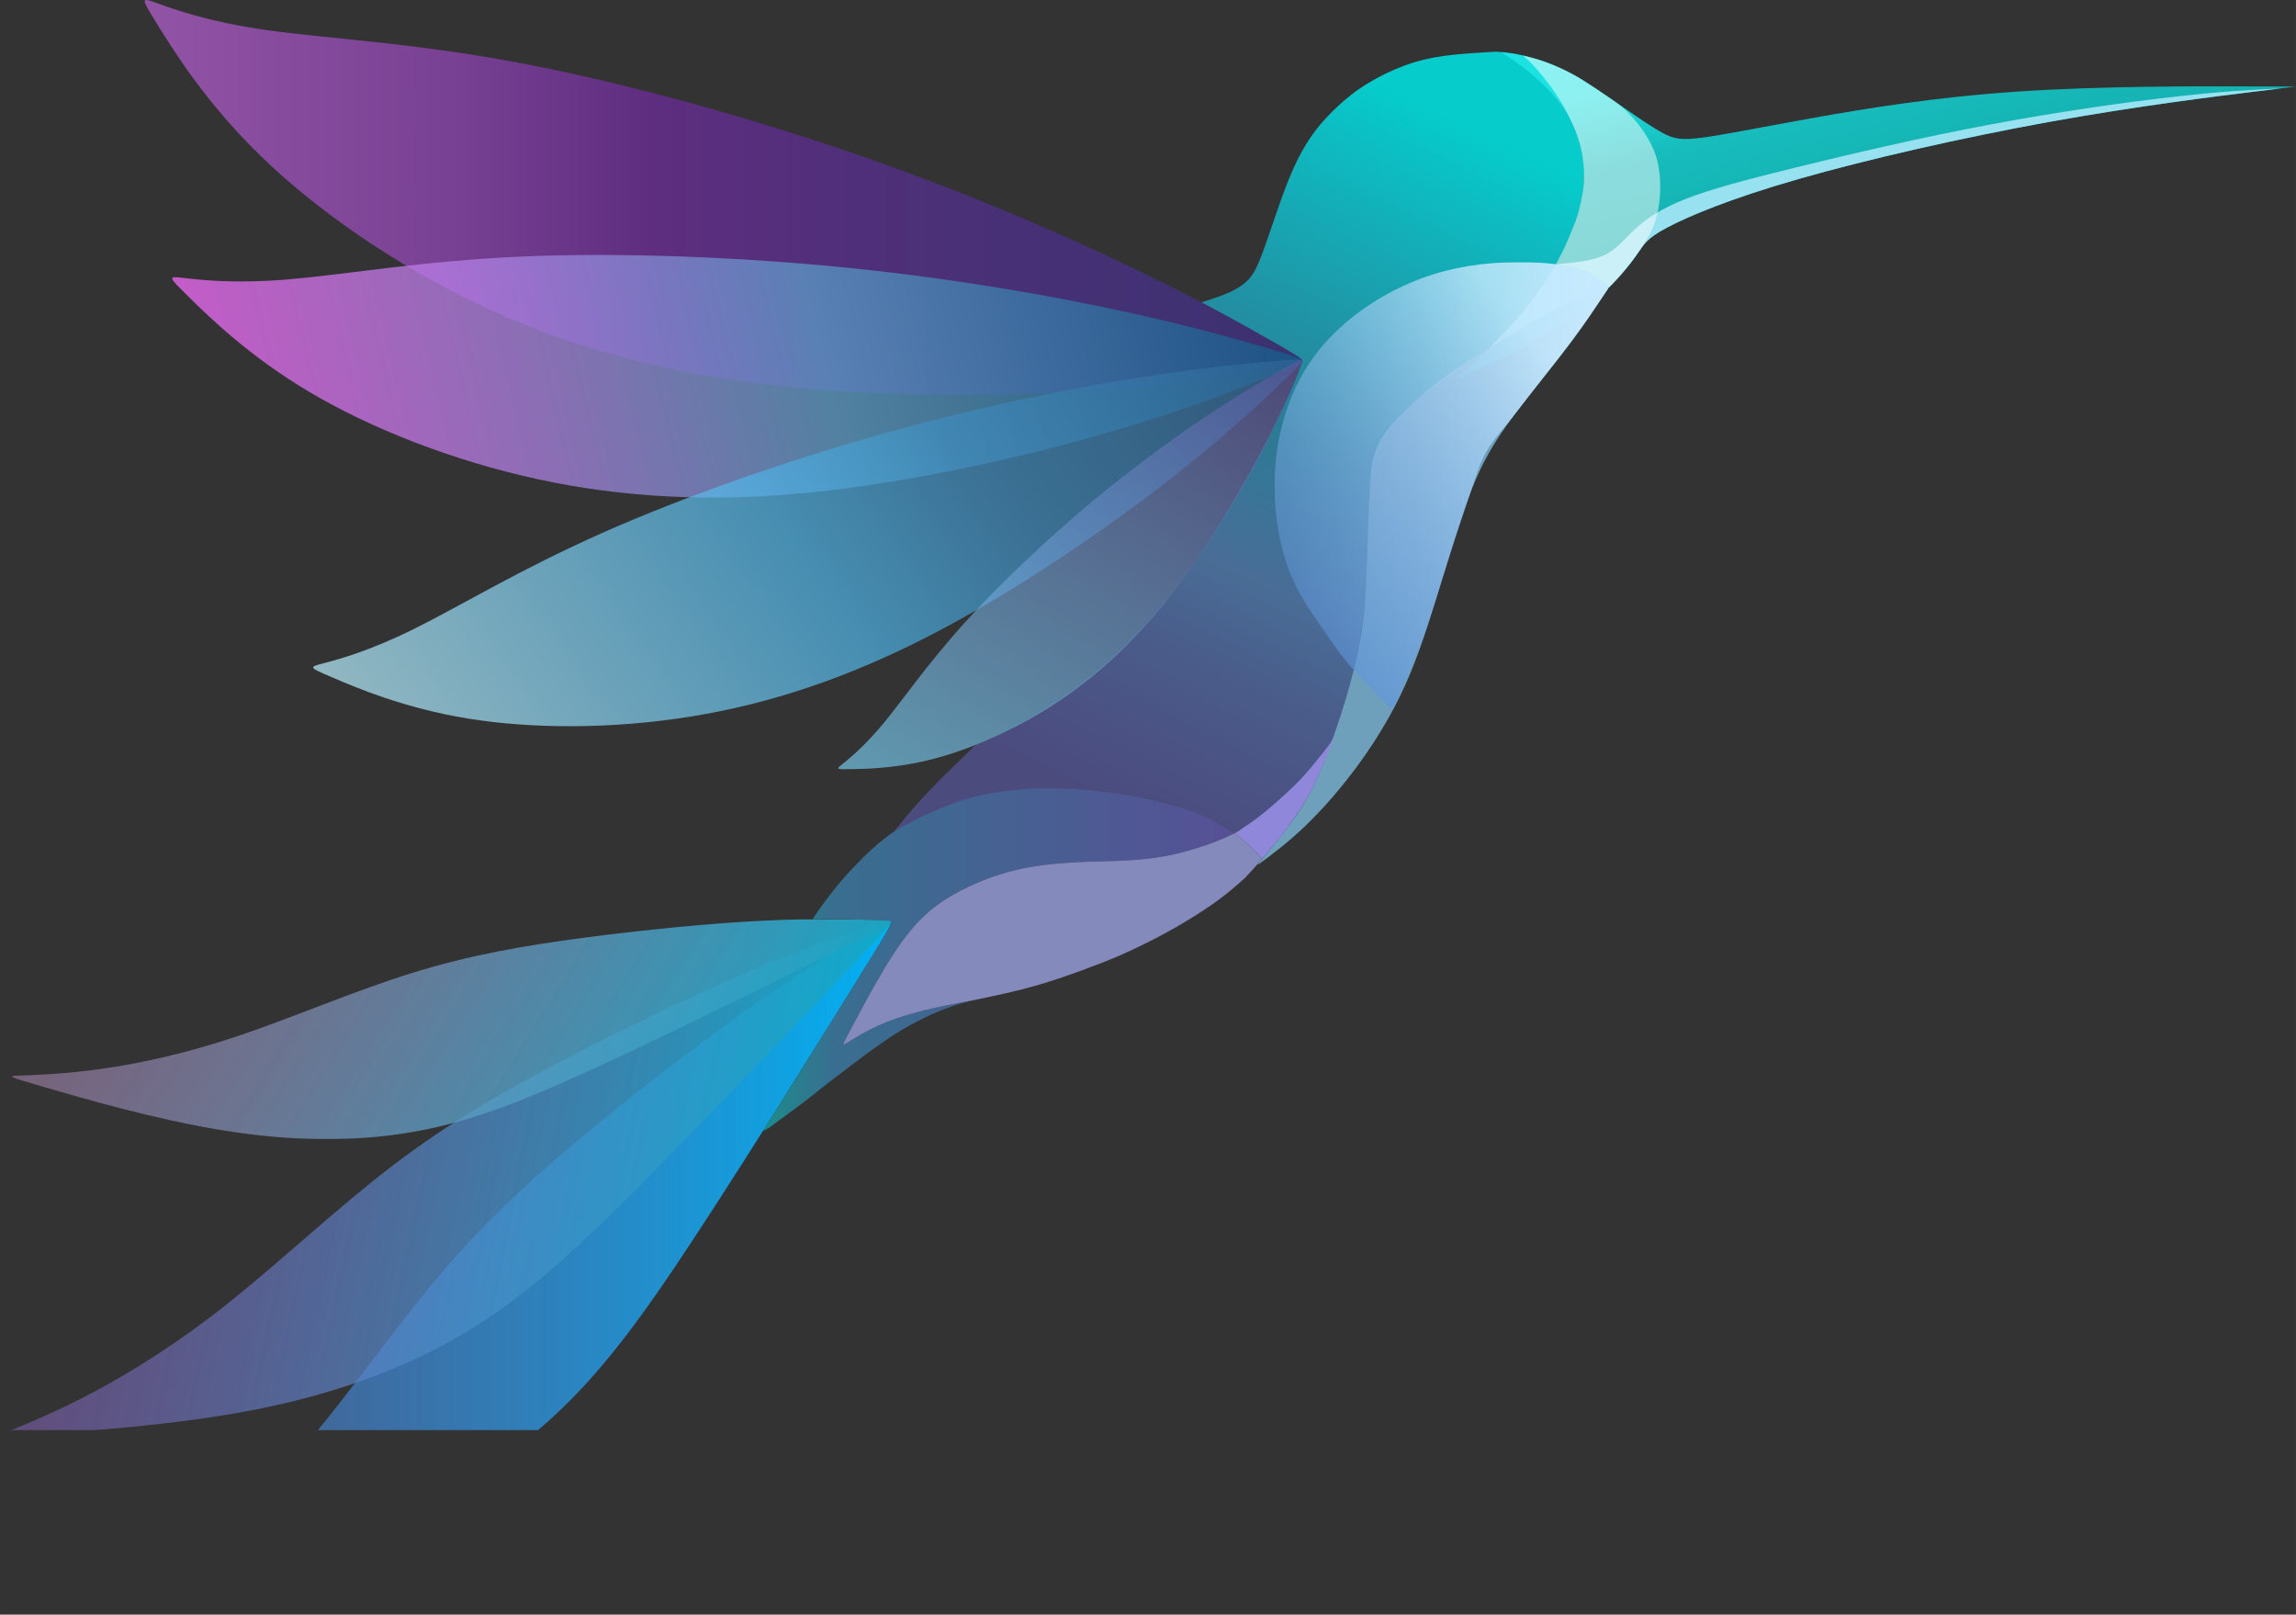
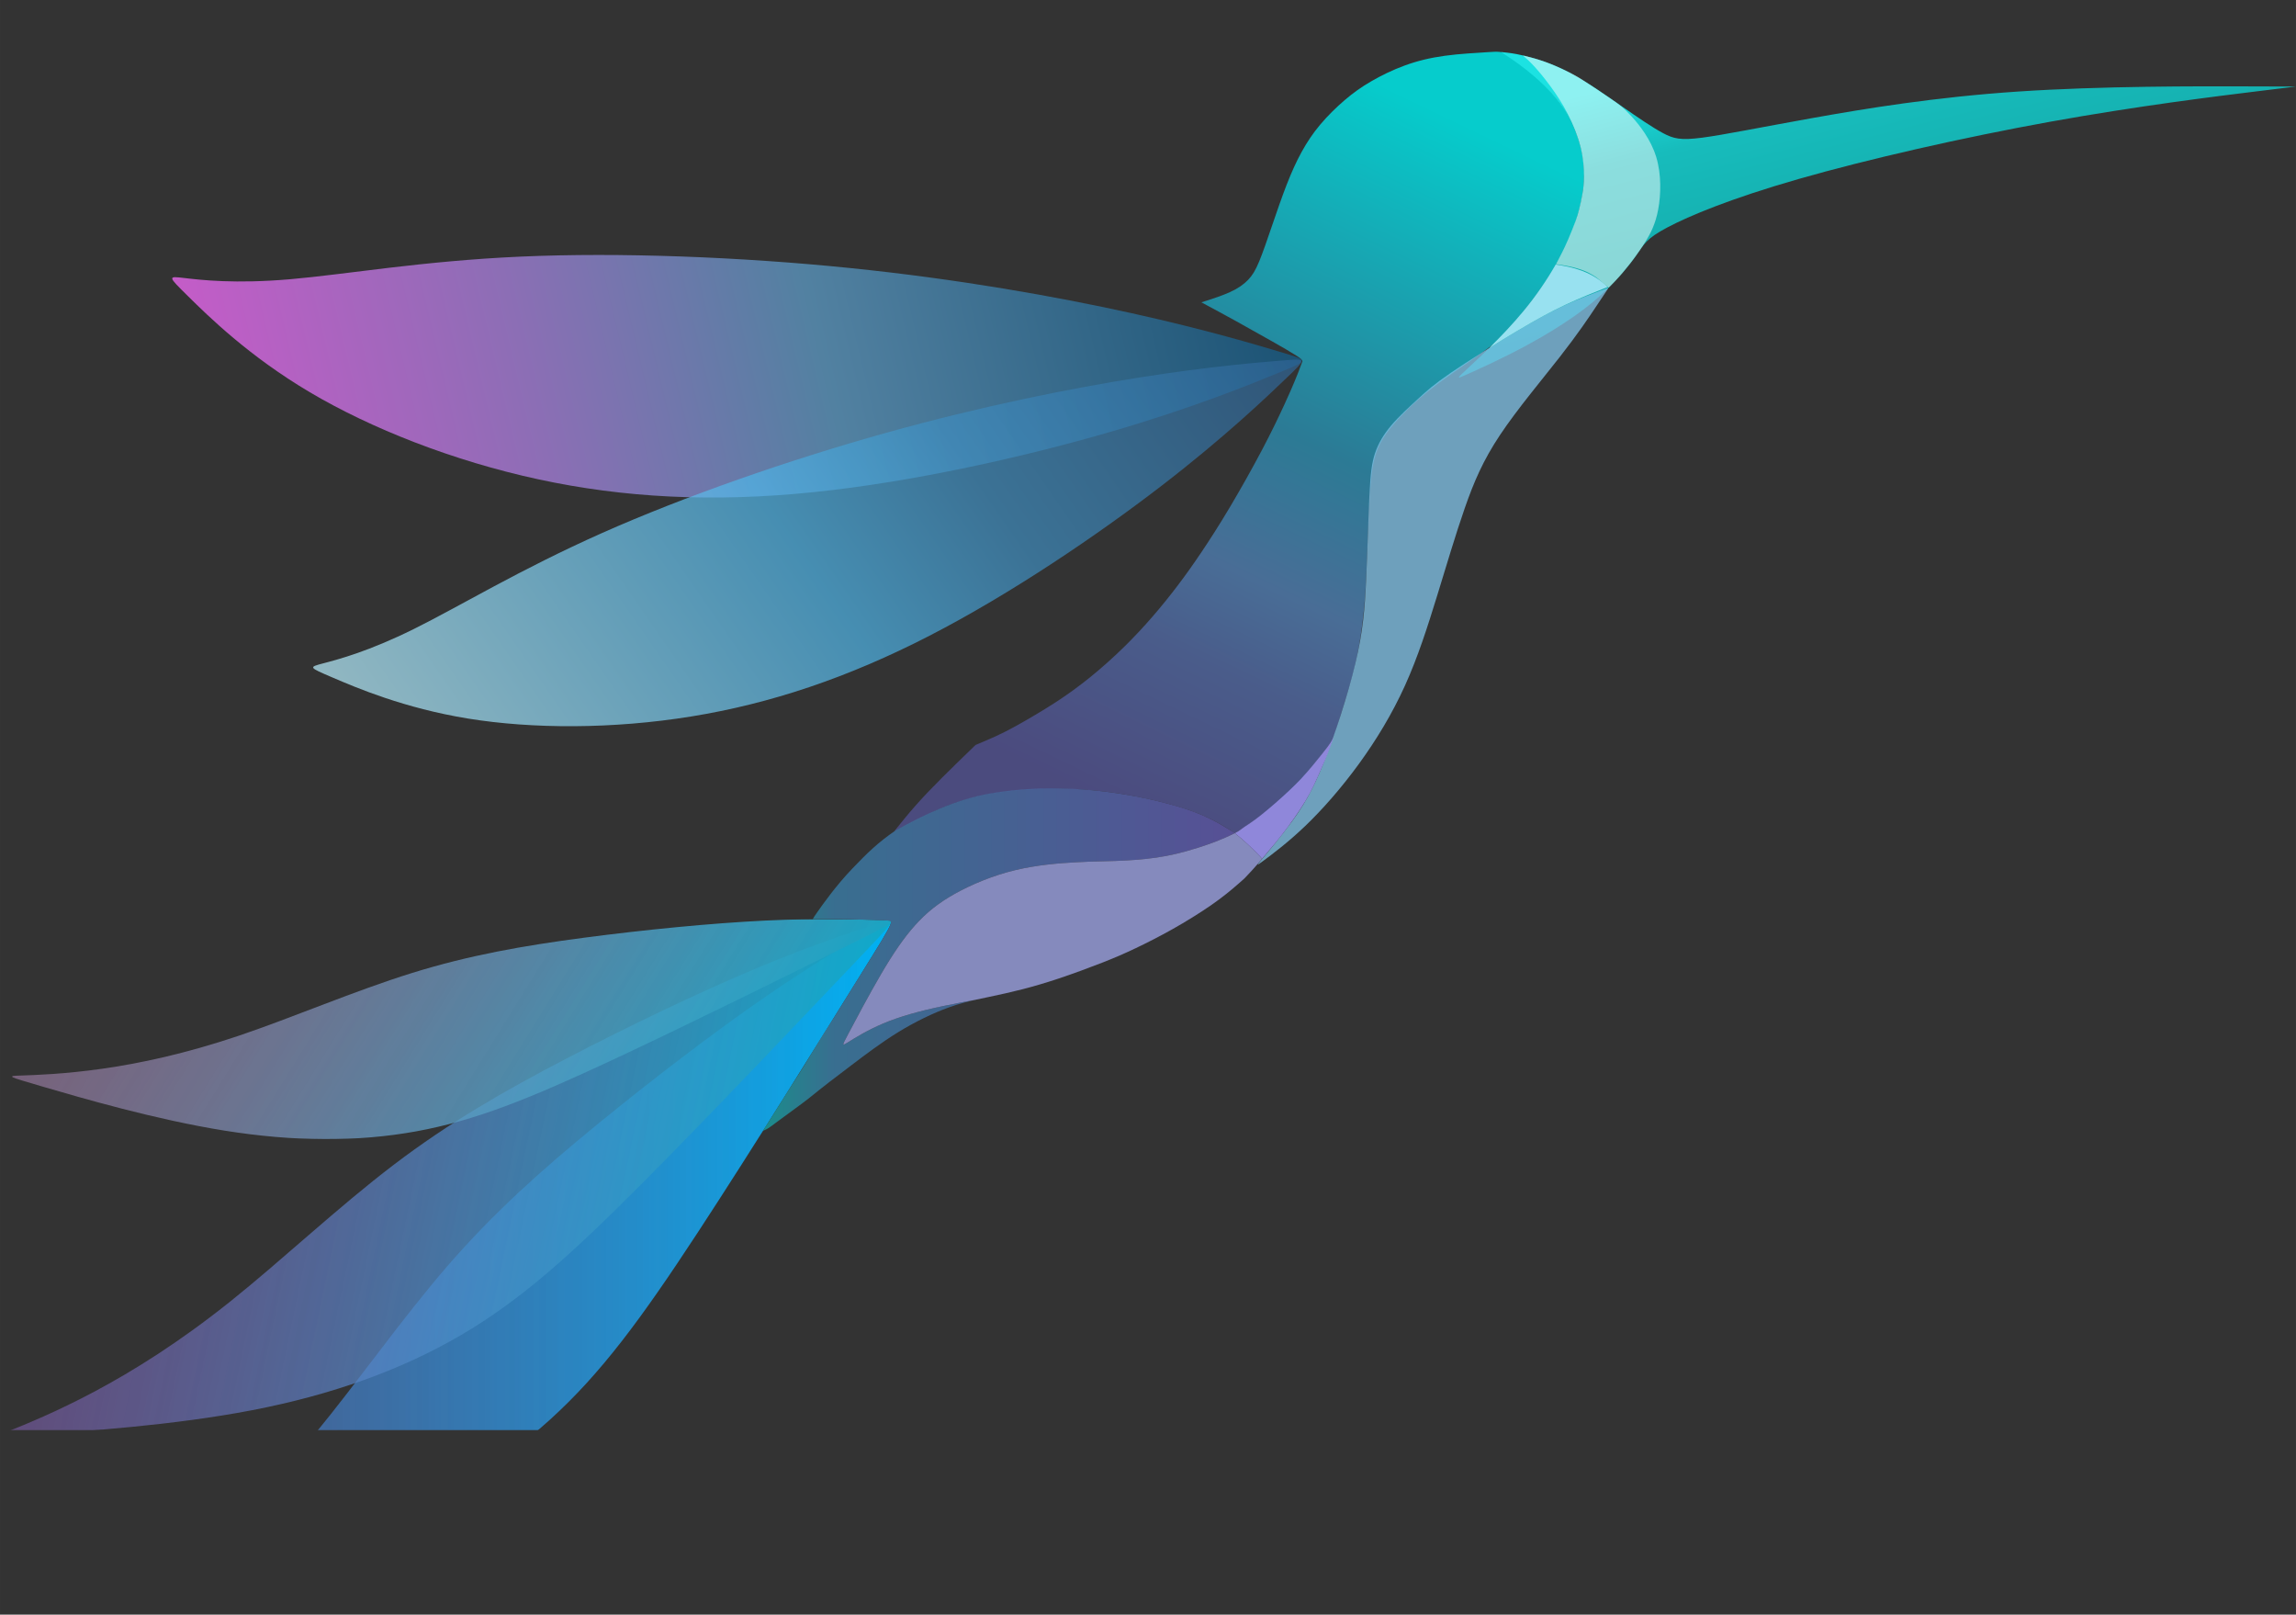
<svg xmlns="http://www.w3.org/2000/svg" xml:space="preserve" width="67.781mm" height="47.653mm" style="shape-rendering:geometricPrecision; text-rendering:geometricPrecision; image-rendering:optimizeQuality; fill-rule:evenodd; clip-rule:evenodd" viewBox="0 0 3387.87 2381.83">
  <rect x="0" y="0" width="3387.87" height="2381.83" fill="#333333" stroke="none" />
  <defs>
    <style type="text/css">  .fil3 {fill:none} .fil12 {fill:#98E1F0} .fil16 {fill:#FEFEFE;fill-opacity:0.502} .fil2 {fill:#81C4EA;fill-opacity:0.749} .fil14 {fill:#8B90C7;fill-opacity:0.929} .fil15 {fill:#968DE6;fill-opacity:0.929} .fil13 {fill:url(#id8)} .fil8 {fill:url(#id9)} .fil1 {fill:url(#id10)} .fil10 {fill:url(#id11)} .fil9 {fill:url(#id12)} .fil7 {fill:url(#id13);fill-opacity:0.62} .fil6 {fill:url(#id14);fill-opacity:0.702} .fil5 {fill:url(#id15);fill-opacity:0.729} .fil4 {fill:url(#id16);fill-opacity:0.749} .fil0 {fill:url(#id17);fill-opacity:0.89} .fil11 {fill:url(#id18);fill-opacity:0.902}  </style>
    <mask id="id0">
      <linearGradient id="id1" gradientUnits="userSpaceOnUse" x1="168.7" y1="1870.07" x2="1314.82" y2="1870.07">
        <stop offset="0" style="stop-opacity:0; stop-color:white" />
        <stop offset="0" style="stop-opacity:0.502; stop-color:white" />
        <stop offset="1" style="stop-opacity:1; stop-color:white" />
      </linearGradient>
      <rect style="fill:url(#id1)" x="168.7" y="1358.31" width="1146.12" height="1023.52" />
    </mask>
    <mask id="id2">
      <linearGradient id="id3" gradientUnits="userSpaceOnUse" x1="103.18" y1="1622.65" x2="1211.72" y2="1853.87">
        <stop offset="0" style="stop-opacity:0; stop-color:white" />
        <stop offset="0" style="stop-opacity:0.502; stop-color:white" />
        <stop offset="1" style="stop-opacity:1; stop-color:white" />
      </linearGradient>
      <rect style="fill:url(#id3)" y="1358.29" width="1314.73" height="760.09" />
    </mask>
    <mask id="id4">
      <linearGradient id="id5" gradientUnits="userSpaceOnUse" x1="248.5" y1="1215.19" x2="1083.7" y2="1732.6">
        <stop offset="0" style="stop-opacity:0; stop-color:white" />
        <stop offset="0" style="stop-opacity:0.502; stop-color:white" />
        <stop offset="1" style="stop-opacity:1; stop-color:white" />
      </linearGradient>
      <rect style="fill:url(#id5)" x="17.58" y="1355.8" width="1296.78" height="324.6" />
    </mask>
    <mask id="id6">
      <linearGradient id="id7" gradientUnits="userSpaceOnUse" x1="1880.6" y1="715.69" x2="2373.66" y2="715.69">
        <stop offset="0" style="stop-opacity:0; stop-color:white" />
        <stop offset="0" style="stop-opacity:0.502; stop-color:white" />
        <stop offset="1" style="stop-opacity:1; stop-color:white" />
      </linearGradient>
      <rect style="fill:url(#id7)" x="1880.6" y="386.63" width="493.06" height="658.11" />
    </mask>
    <linearGradient id="id8" gradientUnits="userSpaceOnUse" x1="1907.45" y1="892.18" x2="2346.81" y2="539.19">
      <stop offset="0" style="stop-opacity:1; stop-color:#5E94DA" />
      <stop offset="0.482" style="stop-opacity:1; stop-color:#92BFEC" />
      <stop offset="0.929" style="stop-opacity:1; stop-color:#C7EAFF" />
      <stop offset="1" style="stop-opacity:1; stop-color:#C7EAFF" />
    </linearGradient>
    <linearGradient id="id9" gradientUnits="userSpaceOnUse" x1="168.7" y1="1870.07" x2="1314.82" y2="1870.07">
      <stop offset="0" style="stop-opacity:1; stop-color:#945CBD" />
      <stop offset="0.251" style="stop-opacity:1; stop-color:#4A86D8" />
      <stop offset="1" style="stop-opacity:1; stop-color:#00B1F3" />
    </linearGradient>
    <linearGradient id="id10" gradientUnits="userSpaceOnUse" x1="2702.34" y1="47.81" x2="2838.14" y2="585.93">
      <stop offset="0" style="stop-opacity:1; stop-color:#1CE2E2" />
      <stop offset="0.2" style="stop-opacity:1; stop-color:#17BCBC" />
      <stop offset="1" style="stop-opacity:1; stop-color:#119695" />
    </linearGradient>
    <linearGradient id="id11" gradientUnits="userSpaceOnUse" x1="248.5" y1="1215.19" x2="1083.7" y2="1732.6">
      <stop offset="0" style="stop-opacity:1; stop-color:#BA90C1" />
      <stop offset="1" style="stop-opacity:1; stop-color:#1BA3C2" />
    </linearGradient>
    <linearGradient id="id12" gradientUnits="userSpaceOnUse" x1="103.18" y1="1622.65" x2="1211.72" y2="1853.87">
      <stop offset="0" style="stop-opacity:1; stop-color:#8E65C1" />
      <stop offset="1" style="stop-opacity:1; stop-color:#10A9C8" />
    </linearGradient>
    <linearGradient id="id13" gradientUnits="userSpaceOnUse" x1="1364.66" y1="1210.71" x2="1814.03" y2="466.51">
      <stop offset="0" style="stop-opacity:1; stop-color:#7DD9FE" />
      <stop offset="1" style="stop-opacity:1; stop-color:#5E56A0" />
    </linearGradient>
    <linearGradient id="id14" gradientUnits="userSpaceOnUse" x1="604.2" y1="1189.99" x2="1800.7" y2="360.33">
      <stop offset="0" style="stop-opacity:1; stop-color:#BAF0FF" />
      <stop offset="0.471" style="stop-opacity:1; stop-color:#4FB5E8" />
      <stop offset="0.663" style="stop-opacity:1; stop-color:#3F8DBF" />
      <stop offset="1" style="stop-opacity:1; stop-color:#2F6495" />
    </linearGradient>
    <linearGradient id="id15" gradientUnits="userSpaceOnUse" x1="316.99" y1="676.48" x2="1868.03" y2="308.99">
      <stop offset="0" style="stop-opacity:1; stop-color:#FA6BFF" />
      <stop offset="0.302" style="stop-opacity:1; stop-color:#AC84E5" />
      <stop offset="0.569" style="stop-opacity:1; stop-color:#5D9ECA" />
      <stop offset="1" style="stop-opacity:1; stop-color:#125E8C" />
    </linearGradient>
    <linearGradient id="id16" gradientUnits="userSpaceOnUse" x1="213.52" y1="291.28" x2="1921.77" y2="291.28">
      <stop offset="0" style="stop-opacity:1; stop-color:#B25ECC" />
      <stop offset="0.267" style="stop-opacity:1; stop-color:#8F45B3" />
      <stop offset="0.439" style="stop-opacity:1; stop-color:#6C2B99" />
      <stop offset="0.651" style="stop-opacity:1; stop-color:#552E8F" />
      <stop offset="1" style="stop-opacity:1; stop-color:#3D3185" />
    </linearGradient>
    <linearGradient id="id17" gradientUnits="userSpaceOnUse" x1="2072.77" y1="143.98" x2="1583.98" y2="1161.34">
      <stop offset="0" style="stop-opacity:1; stop-color:#00DEDE" />
      <stop offset="0.459" style="stop-opacity:1; stop-color:#2A83A1" />
      <stop offset="0.651" style="stop-opacity:1; stop-color:#4B74A2" />
      <stop offset="0.776" style="stop-opacity:1; stop-color:#4C6195" />
      <stop offset="1" style="stop-opacity:1; stop-color:#4E4D87" />
    </linearGradient>
    <linearGradient id="id18" gradientUnits="userSpaceOnUse" x1="1125.85" y1="1415.55" x2="1822.07" y2="1415.55">
      <stop offset="0" style="stop-opacity:1; stop-color:#189695" />
      <stop offset="0.149" style="stop-opacity:1; stop-color:#39759A" />
      <stop offset="1" style="stop-opacity:1; stop-color:#5B53A0" />
    </linearGradient>
  </defs>
  <g id="Слой_x0020_1">
    <g id="_2189314904368">
      <path class="fil0" d="M1501.49 1069.56c-15.03,8.36 -23.94,12.77 -33.24,16.99 -9.3,4.22 -18.99,8.26 -23.85,10.29 -4.87,2.02 -4.91,2.04 -4.95,2.09 -0.04,0.05 -0.08,0.13 -8.71,8.47 -8.63,8.34 -25.84,24.95 -40.93,40.03 -15.09,15.08 -28.05,28.64 -39.47,41.59 -11.42,12.95 -21.28,25.29 -26.21,31.46 -4.93,6.17 -4.93,6.18 -4.94,6.17 0,0 -0,0 9.08,-4.69 9.08,-4.69 27.26,-14.07 41.94,-21.13 14.68,-7.05 25.87,-11.79 40.25,-16.68 14.38,-4.89 31.94,-9.95 54.63,-13.7 22.69,-3.75 50.5,-6.19 79.72,-6.76 29.21,-0.56 59.81,0.74 90.71,4.66 30.89,3.91 62.07,10.43 87.01,17.04 24.93,6.61 43.63,13.32 59.07,20.54 15.45,7.21 27.65,14.94 33.86,18.87 6.2,3.93 6.4,4.06 6.5,4.12 0.1,0.06 0.1,0.06 0.1,0.06 0,0 0,0 0.51,-0.26 0.51,-0.26 1.52,-0.79 2.23,-1.15 0.7,-0.36 1.1,-0.57 8.52,-5.45 7.41,-4.88 21.85,-14.43 36.76,-26.28 14.91,-11.85 30.29,-25.99 39.97,-35.5 9.67,-9.51 13.64,-14.39 21.9,-24.58 8.26,-10.19 20.83,-25.68 27.66,-34.92 6.82,-9.24 7.9,-12.23 12.55,-26.66 4.65,-14.43 12.88,-40.29 19.08,-61.93 6.21,-21.65 10.41,-39.07 13.89,-58.56 3.48,-19.48 6.25,-41.03 8.08,-61.29 1.83,-20.26 2.72,-39.24 3.52,-58.81 0.79,-19.58 1.48,-39.76 2.41,-61.49 0.92,-21.72 2.08,-44.99 3.77,-62.56 1.68,-17.56 3.89,-29.41 7.24,-39.85 3.35,-10.44 7.86,-19.47 15.01,-29.61 7.16,-10.14 16.97,-21.38 29.2,-33.56 12.22,-12.19 26.84,-25.3 47.31,-40.56 20.46,-15.25 46.78,-32.63 65.22,-45.82 18.43,-13.19 28.99,-22.16 43.64,-38.99 14.64,-16.82 33.36,-41.48 47.31,-61.23 13.95,-19.75 23.11,-34.6 31.22,-51.81 8.11,-17.21 15.15,-36.78 19.98,-54.17 4.83,-17.38 7.44,-32.59 8.25,-47.62 0.81,-15.04 -0.16,-29.91 -4.17,-46.71 -4.01,-16.8 -11.06,-35.52 -21.46,-52.78 -10.41,-17.26 -24.17,-33.04 -39.32,-48.19 -15.14,-15.14 -31.67,-29.64 -43.47,-36.52 -11.8,-6.88 -18.87,-6.13 -34.73,-5.11 -15.85,1.02 -40.5,2.31 -62.26,5.28 -21.76,2.96 -40.64,7.61 -58.75,14.19 -18.11,6.58 -35.45,15.09 -50.03,23.58 -14.59,8.48 -26.41,16.93 -38.84,27.55 -12.43,10.62 -25.47,23.41 -36.32,36.33 -10.85,12.92 -19.51,25.97 -27.38,40.3 -7.86,14.33 -14.92,29.94 -22.19,48.64 -7.27,18.7 -14.73,40.5 -21.68,60.81 -6.94,20.31 -13.37,39.12 -18.82,52.21 -5.45,13.09 -9.95,20.44 -16.36,27.07 -6.41,6.62 -14.74,12.52 -26.54,17.9 -11.79,5.38 -27.04,10.25 -34.66,12.69 -7.62,2.44 -7.62,2.44 -7.62,2.44 0,0 -0.01,0 8.06,4.32 8.07,4.32 24.21,12.98 43.24,23.48 19.03,10.52 40.96,22.89 53.22,29.83 12.27,6.94 14.87,8.45 19.86,11.4 4.98,2.95 12.34,7.34 16.58,10.07 4.25,2.73 5.38,3.8 6.12,4.55 0.74,0.76 1.09,1.2 1.31,1.51 0.22,0.3 0.31,0.47 0.39,0.65 0.08,0.18 0.14,0.36 0.19,0.59 0.05,0.22 0.09,0.48 0.08,0.7 -0,0.22 -0.06,0.42 -0.11,0.58 -0.06,0.16 -0.13,0.31 -0.2,0.42 -0.06,0.12 -0.13,0.21 -0.15,0.25 -0.03,0.04 -0.03,0.04 -0.04,0.08 -0,0.03 -0.02,0.11 -0.38,1.04 -0.36,0.93 -1.06,2.72 -1.97,5.16 -0.9,2.44 -2.02,5.53 -3.35,8.97 -1.33,3.45 -2.89,7.26 -5.84,14.28 -2.95,7.01 -7.3,17.23 -14.84,33.59 -7.55,16.35 -18.28,38.84 -32.45,65.75 -14.18,26.91 -31.78,58.25 -47.63,84.87 -15.85,26.62 -29.96,48.53 -42.38,67 -12.43,18.46 -23.17,33.49 -34.68,48.66 -11.52,15.17 -23.8,30.48 -37.08,45.8 -13.28,15.31 -27.55,30.62 -42.9,45.63 -15.36,15.01 -31.8,29.71 -48.46,43.23 -16.66,13.52 -33.54,25.85 -52.56,38.16 -19.02,12.31 -40.18,24.62 -55.21,32.97z" />
      <path class="fil1" d="M2219.5 77.23c4.78,0.46 14.52,1.39 30.88,5.3 16.36,3.91 39.36,10.82 65,24.28 25.63,13.46 53.9,33.46 78.26,50.42 24.36,16.96 44.79,30.88 60.24,39.14 15.43,8.27 25.87,10.88 57.63,6.74 31.75,-4.13 84.81,-15 162.66,-28.93 77.85,-13.92 180.49,-30.88 303.58,-39.14 123.08,-8.26 266.6,-7.83 338.37,-7.61 71.76,0.21 71.76,0.21 71.76,0.21 0,0 0,0 -58.5,7.18 -58.5,7.17 -175.5,21.52 -304.45,44.79 -128.96,23.27 -269.87,55.45 -370.77,84.38 -100.9,28.92 -161.79,54.58 -193.54,71.33 -31.75,16.74 -34.36,24.57 -46.32,41.54 -11.96,16.96 -33.27,43.06 -62.63,67.63 -29.35,24.58 -66.76,47.63 -101.99,66.55 -35.23,18.92 -68.28,33.7 -84.81,41.1 -16.53,7.39 -16.53,7.39 1.1,-8.96 17.63,-16.34 52.9,-49.03 82.15,-84.48 29.25,-35.44 52.48,-73.64 67.74,-109.13 15.25,-35.48 22.54,-68.25 21.35,-98.69 -1.19,-30.45 -10.87,-58.57 -24.71,-81.88 -13.84,-23.31 -31.83,-41.79 -48.46,-56.15 -16.62,-14.37 -31.89,-24.61 -39.83,-29.94 -7.94,-5.33 -8.55,-5.74 -8.94,-5.95 -0.39,-0.2 -0.55,-0.2 4.23,0.25z" />
      <path class="fil2" d="M2092.3 588.47c-12.84,11.74 -28.06,25.66 -39.47,39.14 -11.42,13.49 -19.02,26.53 -23.81,40.66 -4.78,14.14 -6.74,29.36 -8.37,62.41 -1.63,33.05 -2.94,83.94 -4.92,125.9 -1.98,41.96 -4.64,74.98 -15.75,121.69 -11.12,46.71 -30.67,107.1 -47.4,148.43 -16.72,41.33 -30.59,63.6 -46.66,85.61 -16.07,22.01 -34.34,43.76 -43.47,54.63 -9.14,10.87 -9.14,10.87 2.61,2.17 11.74,-8.7 35.23,-26.1 60.89,-50.67 25.66,-24.58 53.5,-56.33 79.15,-91.55 25.66,-35.23 49.15,-73.94 68.07,-115.69 18.92,-41.75 33.27,-86.55 47.19,-131.78 13.92,-45.23 27.4,-90.9 40.88,-129.61 13.49,-38.71 26.97,-70.46 52.19,-108.29 25.23,-37.84 62.19,-81.77 88.59,-115.57 26.39,-33.79 42.21,-57.46 51.74,-71.72 9.54,-14.26 12.79,-19.12 15.04,-22.51 2.25,-3.39 3.51,-5.31 4.15,-6.29 0.65,-0.98 0.69,-1.03 -9.9,2.88 -10.6,3.91 -31.83,11.79 -52.89,21.38 -21.06,9.59 -41.93,20.9 -72.6,39.16 -30.66,18.27 -71.11,43.5 -96.55,60.89 -25.45,17.4 -35.88,26.97 -48.71,38.71z" />
      <path class="fil3" d="M1588.01 1271.95c-24.57,1.3 -58.07,3.91 -90.46,11.74 -32.4,7.83 -63.72,20.87 -88.29,34.57 -24.58,13.71 -42.41,28.06 -59.15,46.75 -16.74,18.7 -32.4,41.76 -50.23,72.2 -17.83,30.44 -37.84,68.28 -47.84,87.2 -10.01,18.92 -10.01,18.92 -0.65,13.05 9.35,-5.87 28.05,-17.61 51.75,-27.62 23.7,-10 52.41,-18.26 90.24,-26.09 37.84,-7.83 84.81,-15.22 134.17,-28.93 49.36,-13.7 101.12,-33.7 145.7,-54.36 44.58,-20.66 81.98,-41.97 109.6,-60.67 27.62,-18.7 45.45,-34.79 64.33,-55.6 18.88,-20.8 38.81,-46.31 53.16,-65.94 14.35,-19.62 23.12,-33.34 31.72,-49.51 8.6,-16.17 17.03,-34.79 22.28,-46.8 5.24,-12.02 7.31,-17.43 8.34,-20.14 1.03,-2.7 1.03,-2.7 -4.87,5.01 -5.89,7.72 -17.68,23.15 -37.06,43.7 -19.38,20.54 -46.34,46.2 -73.96,64.25 -27.62,18.05 -55.89,28.49 -79.37,35.88 -23.49,7.39 -42.19,11.74 -61.97,14.57 -19.79,2.83 -40.67,4.13 -58.93,4.79 -18.27,0.65 -33.92,0.65 -58.5,1.96z" />
      <path class="fil3" d="M1258.35 1359.58c-21.1,0.65 -41.54,0.21 -51.76,0 -10.22,-0.22 -10.22,-0.22 -1.3,-13.05 8.92,-12.83 26.75,-38.49 51.54,-64.37 24.79,-25.87 56.54,-51.97 88.51,-71.76 31.96,-19.79 64.15,-33.27 104.16,-41.54 40.01,-8.26 87.85,-11.31 134.39,-8.48 46.53,2.83 91.77,11.53 128.52,20.66 36.75,9.13 65.02,18.7 89.05,33.45 24.02,14.75 43.81,34.69 53.7,44.65 9.89,9.97 9.89,9.97 3.86,15.63 -6.03,5.66 -18.08,16.99 -30.42,27.83 -12.34,10.84 -24.95,21.17 -41.56,32.7 -16.6,11.53 -37.21,24.24 -56.84,35.29 -19.63,11.06 -38.29,20.46 -54.42,28.14 -16.12,7.67 -29.71,13.62 -48.88,21.14 -19.16,7.53 -43.91,16.63 -64.82,23.62 -20.92,6.99 -38,11.86 -54.25,16.01 -16.25,4.16 -31.67,7.6 -48.96,11.19 -17.29,3.59 -36.45,7.32 -59.21,15.53 -22.75,8.21 -49.09,20.91 -74,36.17 -24.91,15.26 -48.4,33.09 -69.93,49.4 -21.53,16.31 -41.1,31.09 -62.41,48.49 -21.31,17.4 -44.36,37.4 -55.89,47.41 -11.53,10 -11.53,10 1.74,-10.66 13.27,-20.66 39.79,-61.97 61.32,-98.51 21.53,-36.53 38.06,-68.28 51.76,-92.85 13.7,-24.57 24.57,-41.97 35.88,-59.15 11.31,-17.18 23.05,-34.14 28.93,-42.63 5.87,-8.48 5.87,-8.48 -5,-7.61 -10.87,0.87 -32.62,2.6 -53.71,3.26z" />
-       <path class="fil4" d="M1677.41 398.06c-108.73,-52.52 -253.12,-115.15 -417.52,-171.69 -164.4,-56.54 -348.81,-106.99 -502.34,-135.26 -153.53,-28.28 -276.17,-34.36 -362.72,-46.54 -86.55,-12.18 -137,-30.44 -162.22,-39.58 -25.23,-9.13 -25.23,-9.13 -1.31,29.57 23.92,38.71 71.76,116.13 152.66,194.84 80.9,78.72 194.84,158.75 319.67,218.33 124.82,59.58 260.52,98.73 418.4,118.29 157.88,19.57 337.93,19.57 476.67,11.21 138.73,-8.37 236.15,-25.11 284.86,-33.47 48.7,-8.37 48.7,-8.37 12.18,-29.57 -36.53,-21.2 -109.59,-63.62 -218.32,-116.14z" />
      <path class="fil5" d="M1669.97 462.04c-110.03,-24.32 -254.64,-50.28 -416.18,-66.7 -161.54,-16.42 -340.01,-23.3 -485.69,-16.8 -145.69,6.49 -258.59,26.37 -339.92,33.37 -81.34,7.01 -131.11,1.15 -155.99,-1.77 -24.89,-2.93 -24.89,-2.93 5.05,26.59 29.93,29.51 89.79,88.54 180.02,141.92 90.22,53.38 210.79,101.1 336.96,128.39 126.16,27.29 257.91,34.15 405.72,19.01 147.81,-15.13 311.68,-52.26 436.18,-88.31 124.5,-36.05 209.62,-71.03 252.19,-88.52 42.57,-17.49 42.57,-17.49 4.85,-28.83 -37.72,-11.34 -113.15,-34.02 -223.18,-58.35z" />
      <path class="fil6" d="M1683.3 556.53c-101.68,16 -233.32,42.14 -376.17,82.04 -142.85,39.9 -296.91,93.55 -418.64,147.65 -121.73,54.1 -211.12,108.64 -277.95,141.71 -66.84,33.08 -111.11,44.69 -133.24,50.5 -22.14,5.81 -22.14,5.81 13.16,20.92 35.29,15.12 105.88,45.36 200.41,60.67 94.52,15.31 212.97,15.69 329.36,-3.16 116.39,-18.86 230.72,-56.96 351.37,-119.11 120.65,-62.15 247.63,-148.35 341.49,-220.52 93.85,-72.17 154.58,-130.3 184.95,-159.36 30.36,-29.07 30.36,-29.07 -5.49,-26.13 -35.85,2.93 -107.57,8.79 -209.24,24.79z" />
-       <path class="fil7" d="M1797.96 602.08c-51.49,33.54 -116.84,79.93 -184.93,136.54 -68.1,56.62 -138.94,123.47 -192.05,182.66 -53.12,59.19 -88.51,110.74 -116.85,145.08 -28.34,34.34 -49.63,51.48 -60.27,60.05 -10.64,8.57 -10.64,8.57 12.28,8.19 22.92,-0.37 68.77,-1.13 124.01,-15.87 55.24,-14.73 119.87,-43.45 178.69,-82.14 58.81,-38.69 111.81,-87.37 162.37,-150.69 50.57,-63.32 98.71,-141.3 132.22,-203.54 33.52,-62.23 52.42,-108.74 61.86,-131.99 9.45,-23.25 9.45,-23.25 -9.37,-12.9 -18.82,10.35 -56.46,31.05 -107.96,64.6z" />
      <path class="fil8" style="mask:url(#id0)" d="M1130.41 1469.7c-75.99,52.3 -168.19,122.76 -249.52,189.3 -81.33,66.55 -151.79,129.17 -220.07,207.89 -68.28,78.72 -134.39,173.54 -196.58,248.78 -62.19,75.24 -120.47,130.91 -170.49,172.66 -50.02,41.75 -91.77,69.59 -112.64,83.5 -20.88,13.92 -20.88,13.92 43.49,-3.91 64.37,-17.83 193.1,-53.49 304.44,-100.03 111.34,-46.54 205.29,-103.95 281.83,-173.1 76.54,-69.15 135.69,-150.05 218.12,-275.8 82.42,-125.75 188.13,-296.35 241.5,-382.14 53.37,-85.79 54.41,-86.75 25.05,-70.17 -29.36,16.59 -89.13,50.72 -165.12,103.02z" />
      <path class="fil9" style="mask:url(#id2)" d="M1116.13 1428.35c-84.2,35.32 -187.78,84.96 -280.04,133 -92.26,48.04 -173.19,94.48 -255.26,156.96 -82.08,62.48 -165.29,140.99 -240.76,201.33 -75.47,60.34 -143.2,102.5 -200.1,132.85 -56.91,30.34 -102.99,48.88 -126.03,58.15 -23.04,9.27 -23.04,9.27 42.94,5 65.97,-4.27 197.92,-12.81 315.21,-35.4 117.29,-22.59 219.93,-59.23 308.08,-110.77 88.15,-51.53 161.81,-117.96 266.15,-222.62 104.33,-104.65 239.35,-247.53 308.4,-319.87 69.05,-72.34 72.15,-74.13 41.29,-64.53 -30.86,9.6 -95.67,30.59 -179.87,65.91z" />
      <path class="fil10" style="mask:url(#id4)" d="M1128.67 1358c-78.89,3.8 -177.77,13.51 -266.97,25.27 -89.2,11.76 -168.72,25.58 -253.92,52.08 -85.2,26.51 -176.06,65.71 -255.26,92.43 -79.2,26.72 -146.71,40.97 -201.95,48.8 -55.23,7.84 -98.17,9.27 -119.64,9.99 -21.47,0.72 -21.47,0.72 33.42,16.76 54.89,16.04 164.67,48.14 266.69,64.47 102.02,16.33 196.29,16.91 283.18,1.09 86.9,-15.82 166.42,-48.03 283.84,-102.69 117.4,-54.66 272.7,-131.77 350.23,-170.15 77.53,-38.37 77.29,-38.01 47.73,-38.88 -29.57,-0.87 -88.46,-2.97 -167.35,0.83z" />
      <path class="fil11" d="M1256.83 1282.16c-22.81,23.81 -42.62,51.54 -51.54,64.37 -3.16,4.55 -5.2,7.48 -6.06,9.39 43.66,-0.46 76.84,0.72 96.67,1.43 0.66,0.02 1.3,0.04 1.92,0.07 5.74,0 5.55,0.15 12.77,0.54 0.86,0.05 0.94,0.17 1.5,0.29 2.74,0.59 2.99,2.16 2.03,4.87 -0.47,1.36 -1.21,3.07 -2.18,4.98 -0.58,1.14 -0.87,1.77 -1.25,2.44 -0.6,1.08 -0.96,1.92 -1.25,2.33 -0.59,0.83 -0.98,1.78 -2.85,5.07 -1.92,3.36 -4.53,7.59 -7.41,12.5 -4.54,7.76 -10.58,16.92 -16.18,26.28 -3.67,6.12 -7.58,12.19 -11.17,17.96 -1.08,1.73 -1.92,3.14 -2.93,4.71 -5.56,8.64 -9.67,15.54 -13.72,22.07 -3.8,6.11 -7.51,12.09 -12.29,19.76 -4.29,6.89 -9.12,14.61 -13.91,22.36 -6.11,9.88 -14.17,21.44 -20.72,32.78 -4.17,7.22 -9.9,15.9 -14.37,23.48 -9.2,15.62 -19.21,30.81 -28.76,45.92 -12.79,20.23 -24.73,39.5 -32.3,51.31 -2.54,3.97 -4.43,6.61 -5.56,8.8 -0.04,0.09 -0.1,0.17 -0.14,0.24 -0.05,0.08 -0.1,0.16 -0.16,0.24 -0.28,0.44 -0.58,0.82 -0.91,1.43 -0.22,0.4 -0.35,0.44 0.06,0.23 0.15,-0.08 0.51,-0.22 0.77,-0.32 1.97,-0.76 6.01,-2.72 8.28,-4.4 16.62,-12.3 51.08,-37.23 58.15,-43 21.31,-17.39 40.88,-32.18 62.41,-48.49 21.53,-16.31 45.02,-34.14 69.93,-49.4 24.91,-15.26 51.25,-27.96 74,-36.17 15.3,-5.52 28.97,-9.02 41.55,-11.81 -17.06,3.3 -33.13,6.28 -47.83,9.32 -37.84,7.83 -66.54,16.09 -90.24,26.09 -23.7,10.01 -42.41,21.75 -51.75,27.62 -9.36,5.87 -9.36,5.87 0.65,-13.05 10,-18.92 30.01,-56.76 47.84,-87.2 17.83,-30.44 33.49,-53.5 50.23,-72.2 16.74,-18.7 34.57,-33.05 59.15,-46.75 24.57,-13.7 55.89,-26.75 88.29,-34.57 32.4,-7.83 65.89,-10.44 90.46,-11.74 24.57,-1.3 40.23,-1.3 58.5,-1.96 18.27,-0.65 39.14,-1.96 58.93,-4.79 19.79,-2.82 38.49,-7.17 61.97,-14.57 16.48,-5.19 35.33,-11.88 54.65,-21.65 -0.62,-0.49 -1.25,-0.99 -1.89,-1.48 -1.13,-0.43 -2.43,-1.26 -4.3,-2.45 -4.7,-2.97 -9.25,-5.75 -13.75,-8.34 -9.21,-5.31 -18.22,-9.9 -27.88,-14.08 -14.7,-6.35 -30.93,-11.75 -51.7,-17.25 -10.62,-2.81 -21.43,-5.4 -32.38,-7.72 -10.2,-2.17 -20.53,-4.12 -30.95,-5.83 -3.81,-0.63 -7.64,-1.23 -11.47,-1.79 -32.62,-4.8 -66,-7.3 -98.99,-7.09 -29.59,0.19 -58.88,2.58 -87.07,7.45 -53.7,9.28 -98.95,32.13 -139.87,54.43 -26.65,18.18 -42.18,33.52 -64.99,57.32z" />
      <path class="fil3" d="M2294.13 390.07c26.98,-2.38 53.96,-4.76 72.89,-13.57 18.92,-8.8 29.79,-24.02 46.1,-39.03 16.31,-15.01 38.06,-29.79 73.93,-43.93 35.88,-14.14 85.9,-27.62 163.75,-46.75 77.85,-19.14 183.53,-43.93 286.61,-63.28 103.08,-19.35 203.55,-33.27 274.37,-41.21 70.83,-7.94 112.01,-9.89 153.19,-11.85" />
-       <path class="fil12" d="M2413.12 337.48c-16.31,15 -27.18,30.22 -46.1,39.03 -18.57,8.63 -44.88,11.09 -71.35,13.43 -0.06,0.11 -0.12,0.22 -0.18,0.32 6.56,0.92 12.68,2.01 18.26,3.25 31.81,7.06 45.87,19.01 52.9,24.98 2.87,2.44 4.57,3.89 5.22,5.27 1.3,-0.3 1.9,-0.13 1.8,0.7 18.18,-17.97 31.89,-35.21 40.63,-47.59 11.96,-16.96 14.57,-24.79 46.32,-41.54 31.75,-16.74 92.64,-42.41 193.54,-71.33 100.91,-28.93 241.82,-61.11 370.77,-84.38 128.95,-23.27 245.95,-37.62 304.45,-44.79 15.71,-1.93 27.2,-3.34 35.61,-4.37 -41.19,1.95 -82.37,3.91 -153.19,11.85 -70.83,7.94 -171.29,21.85 -274.37,41.21 -103.07,19.35 -208.76,44.14 -286.61,63.28 -77.85,19.13 -127.87,32.61 -163.75,46.75 -35.88,14.13 -57.63,28.92 -73.93,43.93z" />
      <path class="fil12" d="M2366.65 418.49c-7.03,-5.97 -21.08,-17.92 -52.9,-24.98 -5.58,-1.24 -11.7,-2.32 -18.26,-3.25 -13.12,23 -29.07,46.26 -47.37,68.45 -16.39,19.87 -34.67,38.87 -50.68,54.61 13.88,-8.63 27.79,-17.1 40.12,-24.45 30.66,-18.26 51.54,-29.57 73.05,-39.6 21.51,-10.03 43.65,-18.77 54.72,-23.15 2.98,-1.18 5.16,-2.04 6.55,-2.36 -0.65,-1.38 -2.35,-2.83 -5.22,-5.27z" />
-       <path class="fil13" style="mask:url(#id6)" d="M1946.97 920.82c-15,-21.75 -34.43,-48.64 -48.06,-88.4 -13.63,-39.76 -21.45,-92.38 -17.1,-145.67 4.35,-53.28 20.87,-107.2 50.45,-151.35 29.57,-44.14 72.2,-78.5 116.13,-102.43 43.93,-23.92 89.16,-37.4 136.56,-43.06 47.41,-5.65 96.99,-3.48 127.46,2.43 30.46,5.91 41.82,15.56 48.81,21.51 6.99,5.95 9.64,8.2 10.99,9.35 1.35,1.14 1.41,1.2 1.44,1.22 0.03,0.03 0.03,0.03 -0.1,0.23 -0.13,0.2 -0.41,0.62 -5.57,8.34 -5.16,7.72 -15.21,22.76 -23.63,34.96 -8.42,12.2 -15.2,21.55 -22.86,31.8 -7.66,10.26 -16.18,21.41 -26.89,35.12 -10.71,13.71 -23.59,29.96 -35.7,45.59 -12.12,15.63 -23.47,30.64 -34.94,44.67 -11.47,14.02 -23.06,27.05 -31.78,42.93 -8.72,15.87 -14.58,34.59 -21.8,56.4 -7.22,21.81 -15.8,46.72 -24.36,73.07 -8.57,26.35 -17.11,54.12 -25.6,80.88 -8.49,26.76 -16.91,52.51 -27.82,80.62 -10.91,28.12 -24.31,58.6 -31.01,73.84 -6.7,15.24 -6.7,15.24 -18.65,3.18 -11.96,-12.06 -35.87,-36.17 -53.12,-56.53 -17.25,-20.36 -27.83,-36.96 -42.84,-58.7z" />
      <path class="fil14" d="M1646.51 1269.99c-18.27,0.65 -33.92,0.65 -58.5,1.96 -24.57,1.3 -58.07,3.91 -90.46,11.74 -32.4,7.83 -63.72,20.87 -88.29,34.57 -24.58,13.71 -42.41,28.06 -59.15,46.75 -16.74,18.7 -32.4,41.76 -50.23,72.2 -17.83,30.44 -37.84,68.28 -47.84,87.2 -10.01,18.92 -10.01,18.92 -0.65,13.05 9.35,-5.87 28.05,-17.61 51.75,-27.62 23.7,-10 52.41,-18.26 90.24,-26.09 14.7,-3.04 30.77,-6.02 47.83,-9.32 6.13,-1.36 12,-2.55 17.66,-3.73 17.29,-3.59 32.71,-7.03 48.96,-11.19 16.25,-4.16 33.33,-9.03 54.25,-16.01 20.91,-6.99 45.65,-16.09 64.82,-23.62 19.17,-7.53 32.76,-13.47 48.88,-21.14 16.13,-7.68 34.79,-17.08 54.42,-28.14 19.63,-11.06 40.23,-23.77 56.84,-35.29 16.6,-11.53 29.22,-21.86 41.56,-32.7 2.6,-2.29 5.19,-4.6 7.72,-6.87 3.63,-3.71 7.23,-7.54 10.87,-11.55 4.99,-5.5 10.06,-11.33 15.07,-17.29 -1.15,-1.75 -3.45,-4.07 -7.11,-7.75 -6.88,-6.93 -18.54,-18.68 -33.09,-30.16 -19.32,9.77 -38.16,16.46 -54.65,21.65 -23.49,7.39 -42.19,11.74 -61.97,14.57 -19.79,2.83 -40.67,4.13 -58.93,4.79z" />
      <path class="fil15" d="M1822.06 1228.99c14.55,11.48 26.22,23.23 33.09,30.16 3.65,3.68 5.96,6 7.11,7.75 13.96,-16.59 26.24,-30.81 38.69,-47.84 12.46,-17.02 23.62,-33.44 32.22,-49.61 8.6,-16.17 16.46,-35.4 21.7,-47.41 5.24,-12.02 11.91,-31.5 12.94,-34.21 1.03,-2.7 -2.77,5.73 -8.66,13.44 -3.84,5.02 -11.51,15.03 -21.6,27.14 -5.39,6.48 -11.35,13.65 -18.1,20.8 -19.37,20.54 -56.5,52.97 -74.42,64.68 -17.93,11.71 -14.76,10.94 -22.97,15.09z" />
      <path class="fil16" d="M2343.81 402.23c1.36,0.7 3.36,1.77 5.15,2.81 1.78,1.04 3.36,2.05 4.57,2.84 1.2,0.79 2.04,1.37 2.94,2.07 0.9,0.7 1.88,1.52 2.97,2.43 1.09,0.92 2.29,1.93 3.07,2.58 0.77,0.65 1.11,0.94 1.46,1.24 0.34,0.3 0.7,0.6 1.02,0.87 0.32,0.27 0.62,0.53 0.85,0.72 0.23,0.2 0.39,0.34 1.69,1.44 1.29,1.1 3.71,3.16 4.92,4.18 1.2,1.03 1.2,1.03 1.2,1.03 0,0 -0.01,0.01 1.23,-1.25 1.23,-1.25 3.71,-3.77 5.52,-5.64 1.81,-1.86 2.96,-3.08 4.56,-4.82 1.6,-1.74 3.67,-4.01 5.34,-5.88 1.68,-1.87 2.97,-3.36 4.14,-4.77 1.17,-1.41 2.21,-2.75 4.24,-5.24 2.01,-2.48 5.01,-6.1 6.99,-8.56 1.97,-2.46 2.93,-3.76 6.46,-8.58 3.54,-4.81 9.65,-13.15 16.41,-24.15 6.76,-11 14.16,-24.67 18.24,-46.58 4.09,-21.91 4.87,-52.05 -3.01,-77.65 -7.88,-25.61 -24.42,-46.67 -36.47,-59.81 -12.05,-13.14 -19.59,-18.34 -27.05,-23.48 -7.46,-5.14 -14.82,-10.23 -22.69,-15.46 -7.87,-5.24 -16.24,-10.64 -21.88,-14.31 -5.63,-3.67 -8.51,-5.62 -17.07,-9.97 -8.57,-4.35 -22.81,-11.11 -35.74,-15.95 -12.94,-4.84 -24.56,-7.77 -30.37,-9.24 -5.81,-1.46 -5.81,-1.46 -3.39,0.59 2.42,2.06 7.26,6.17 14.02,13.43 6.76,7.26 15.43,17.67 24.34,29.77 8.91,12.1 18.03,25.89 26.06,41.55 8.02,15.65 14.93,33.17 18.85,49.3 3.92,16.13 4.86,30.87 4.86,42 -0,11.12 -0.95,18.63 -2.34,26.45 -1.39,7.81 -3.24,15.94 -4.69,21.99 -1.45,6.04 -2.52,10 -5.3,17.57 -2.77,7.56 -7.27,18.73 -10.9,27.19 -3.63,8.45 -6.4,14.2 -8.86,19.11 -2.47,4.91 -4.65,9 -5.98,11.54 -1.32,2.53 -1.81,3.52 -2.25,4.28 -0.43,0.76 -0.82,1.3 -1,1.56 -0.18,0.27 -0.16,0.27 0.11,0.3 0.27,0.03 0.8,0.08 1.91,0.23 1.1,0.15 2.77,0.39 4.36,0.64 1.58,0.24 3.08,0.48 4.85,0.78 1.76,0.3 3.79,0.67 5.19,0.93 1.4,0.26 2.17,0.42 3.1,0.62 0.93,0.19 2.03,0.44 3.17,0.69 1.15,0.26 2.35,0.54 4.16,1.02 1.81,0.48 4.24,1.18 6.05,1.72 1.8,0.54 2.99,0.93 4.1,1.32 1.1,0.38 2.13,0.75 3.45,1.27 1.33,0.52 2.95,1.19 4.13,1.68 1.18,0.5 1.91,0.82 3.28,1.52z" />
    </g>
  </g>
</svg>